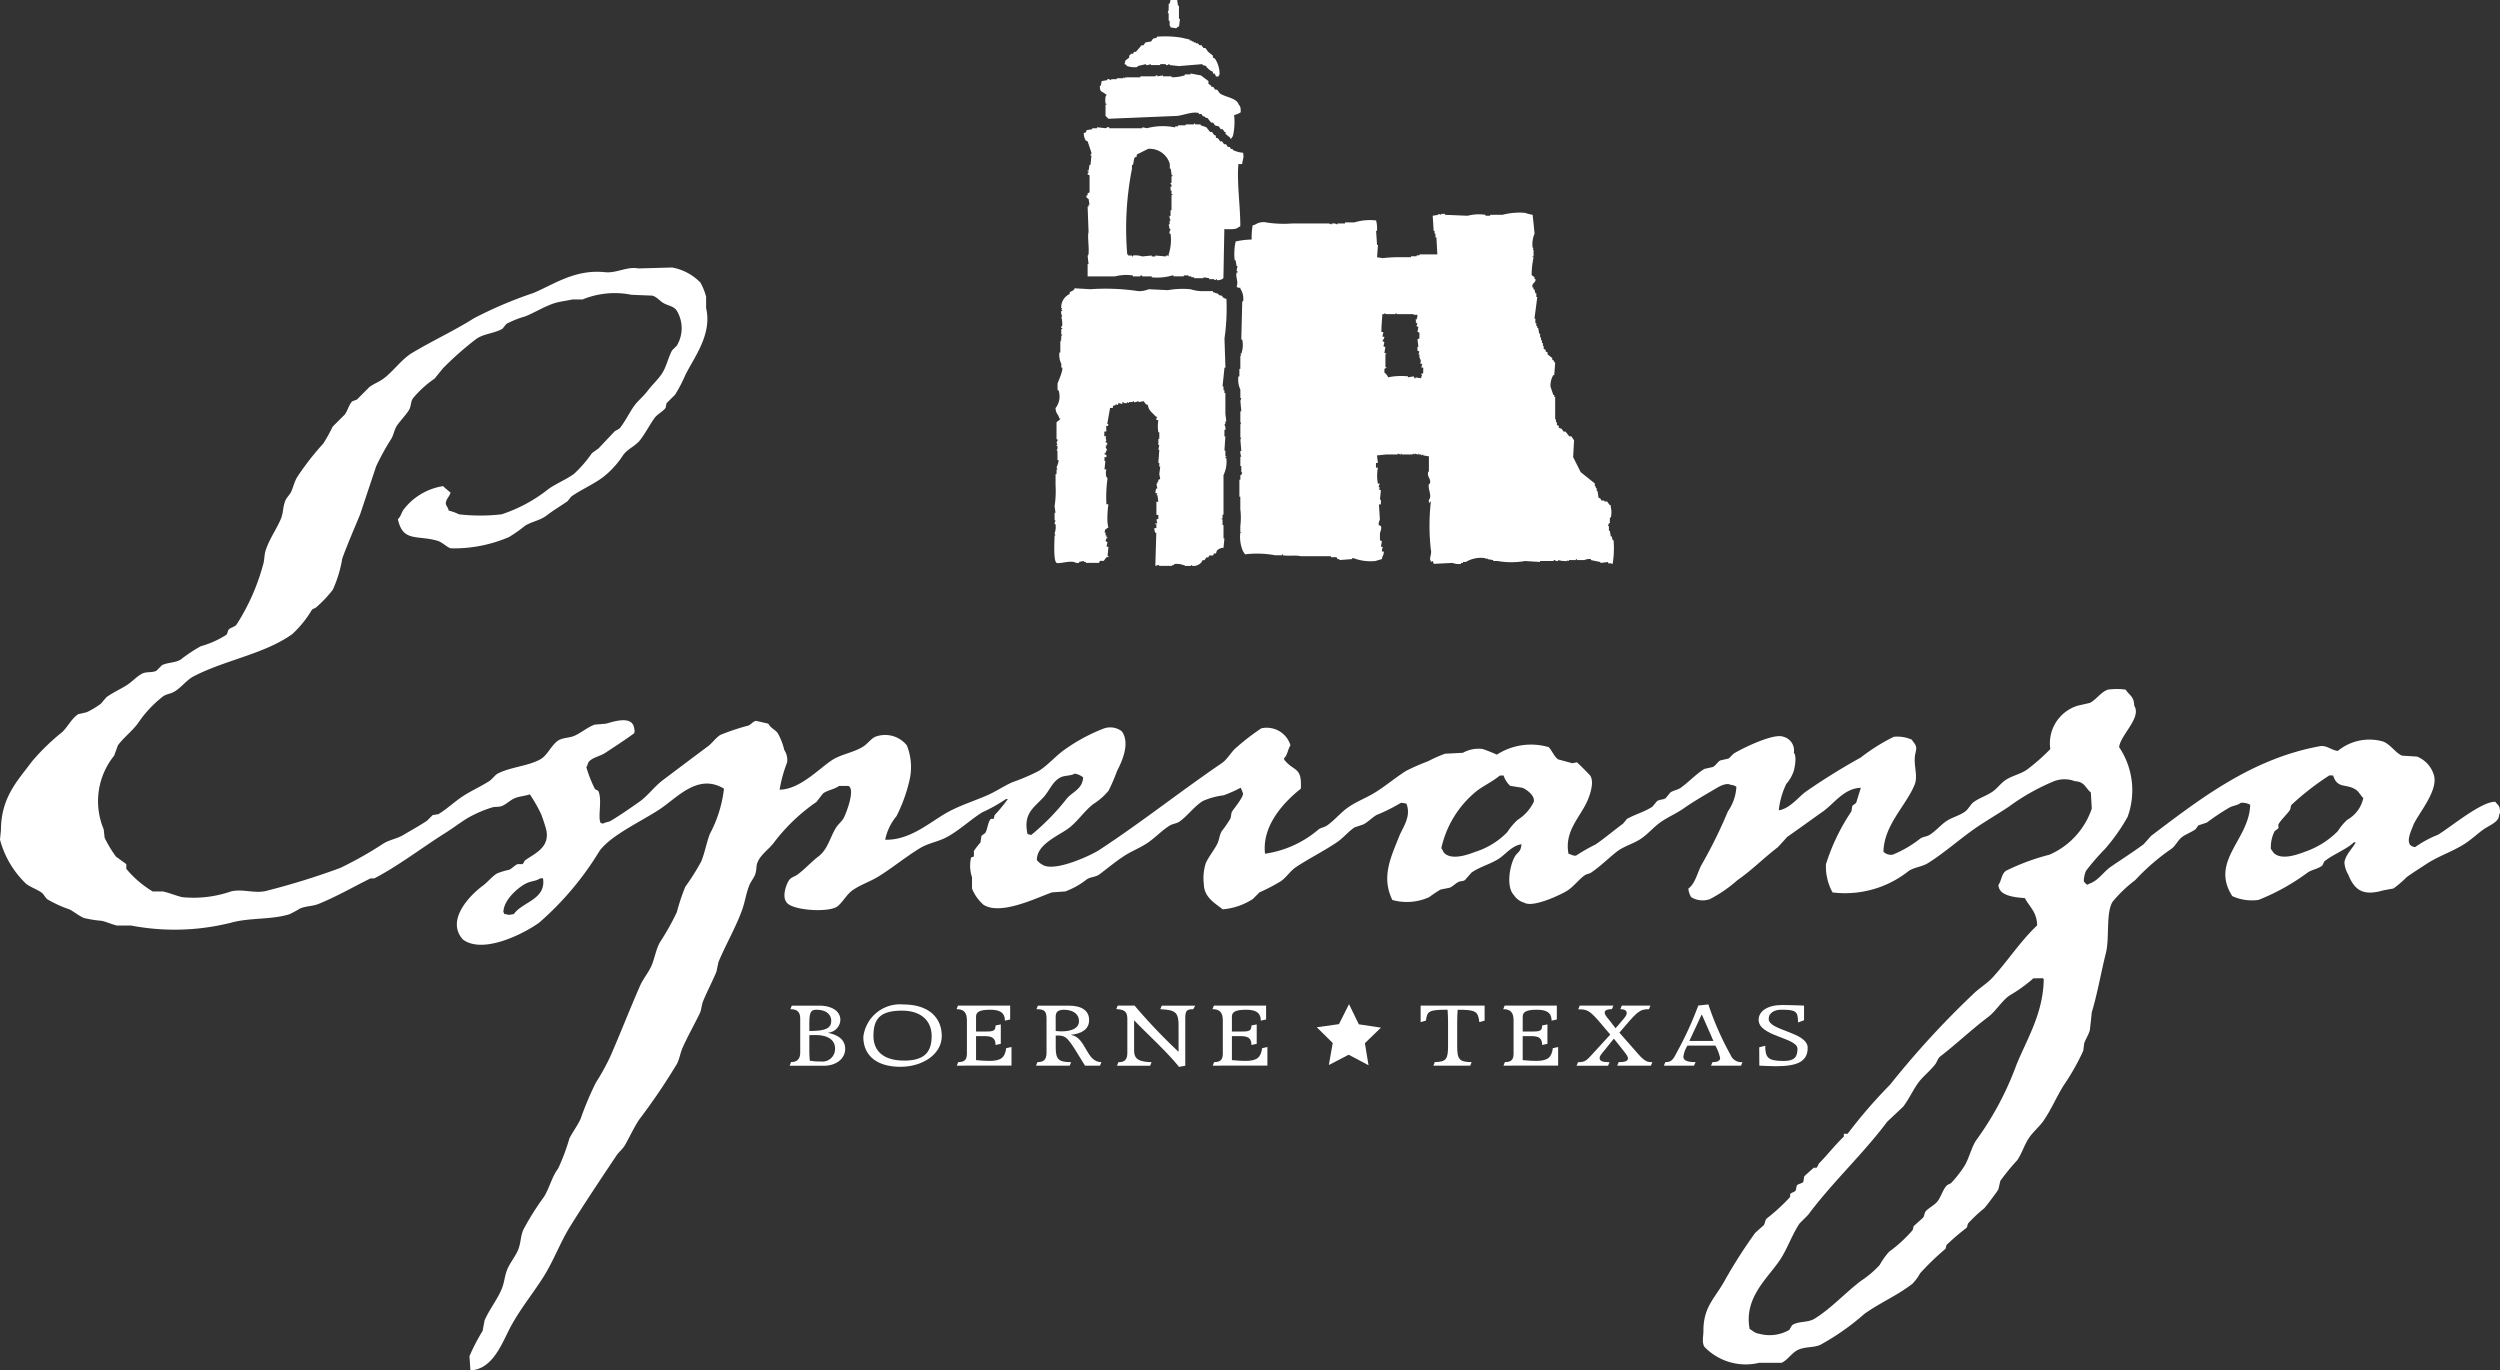
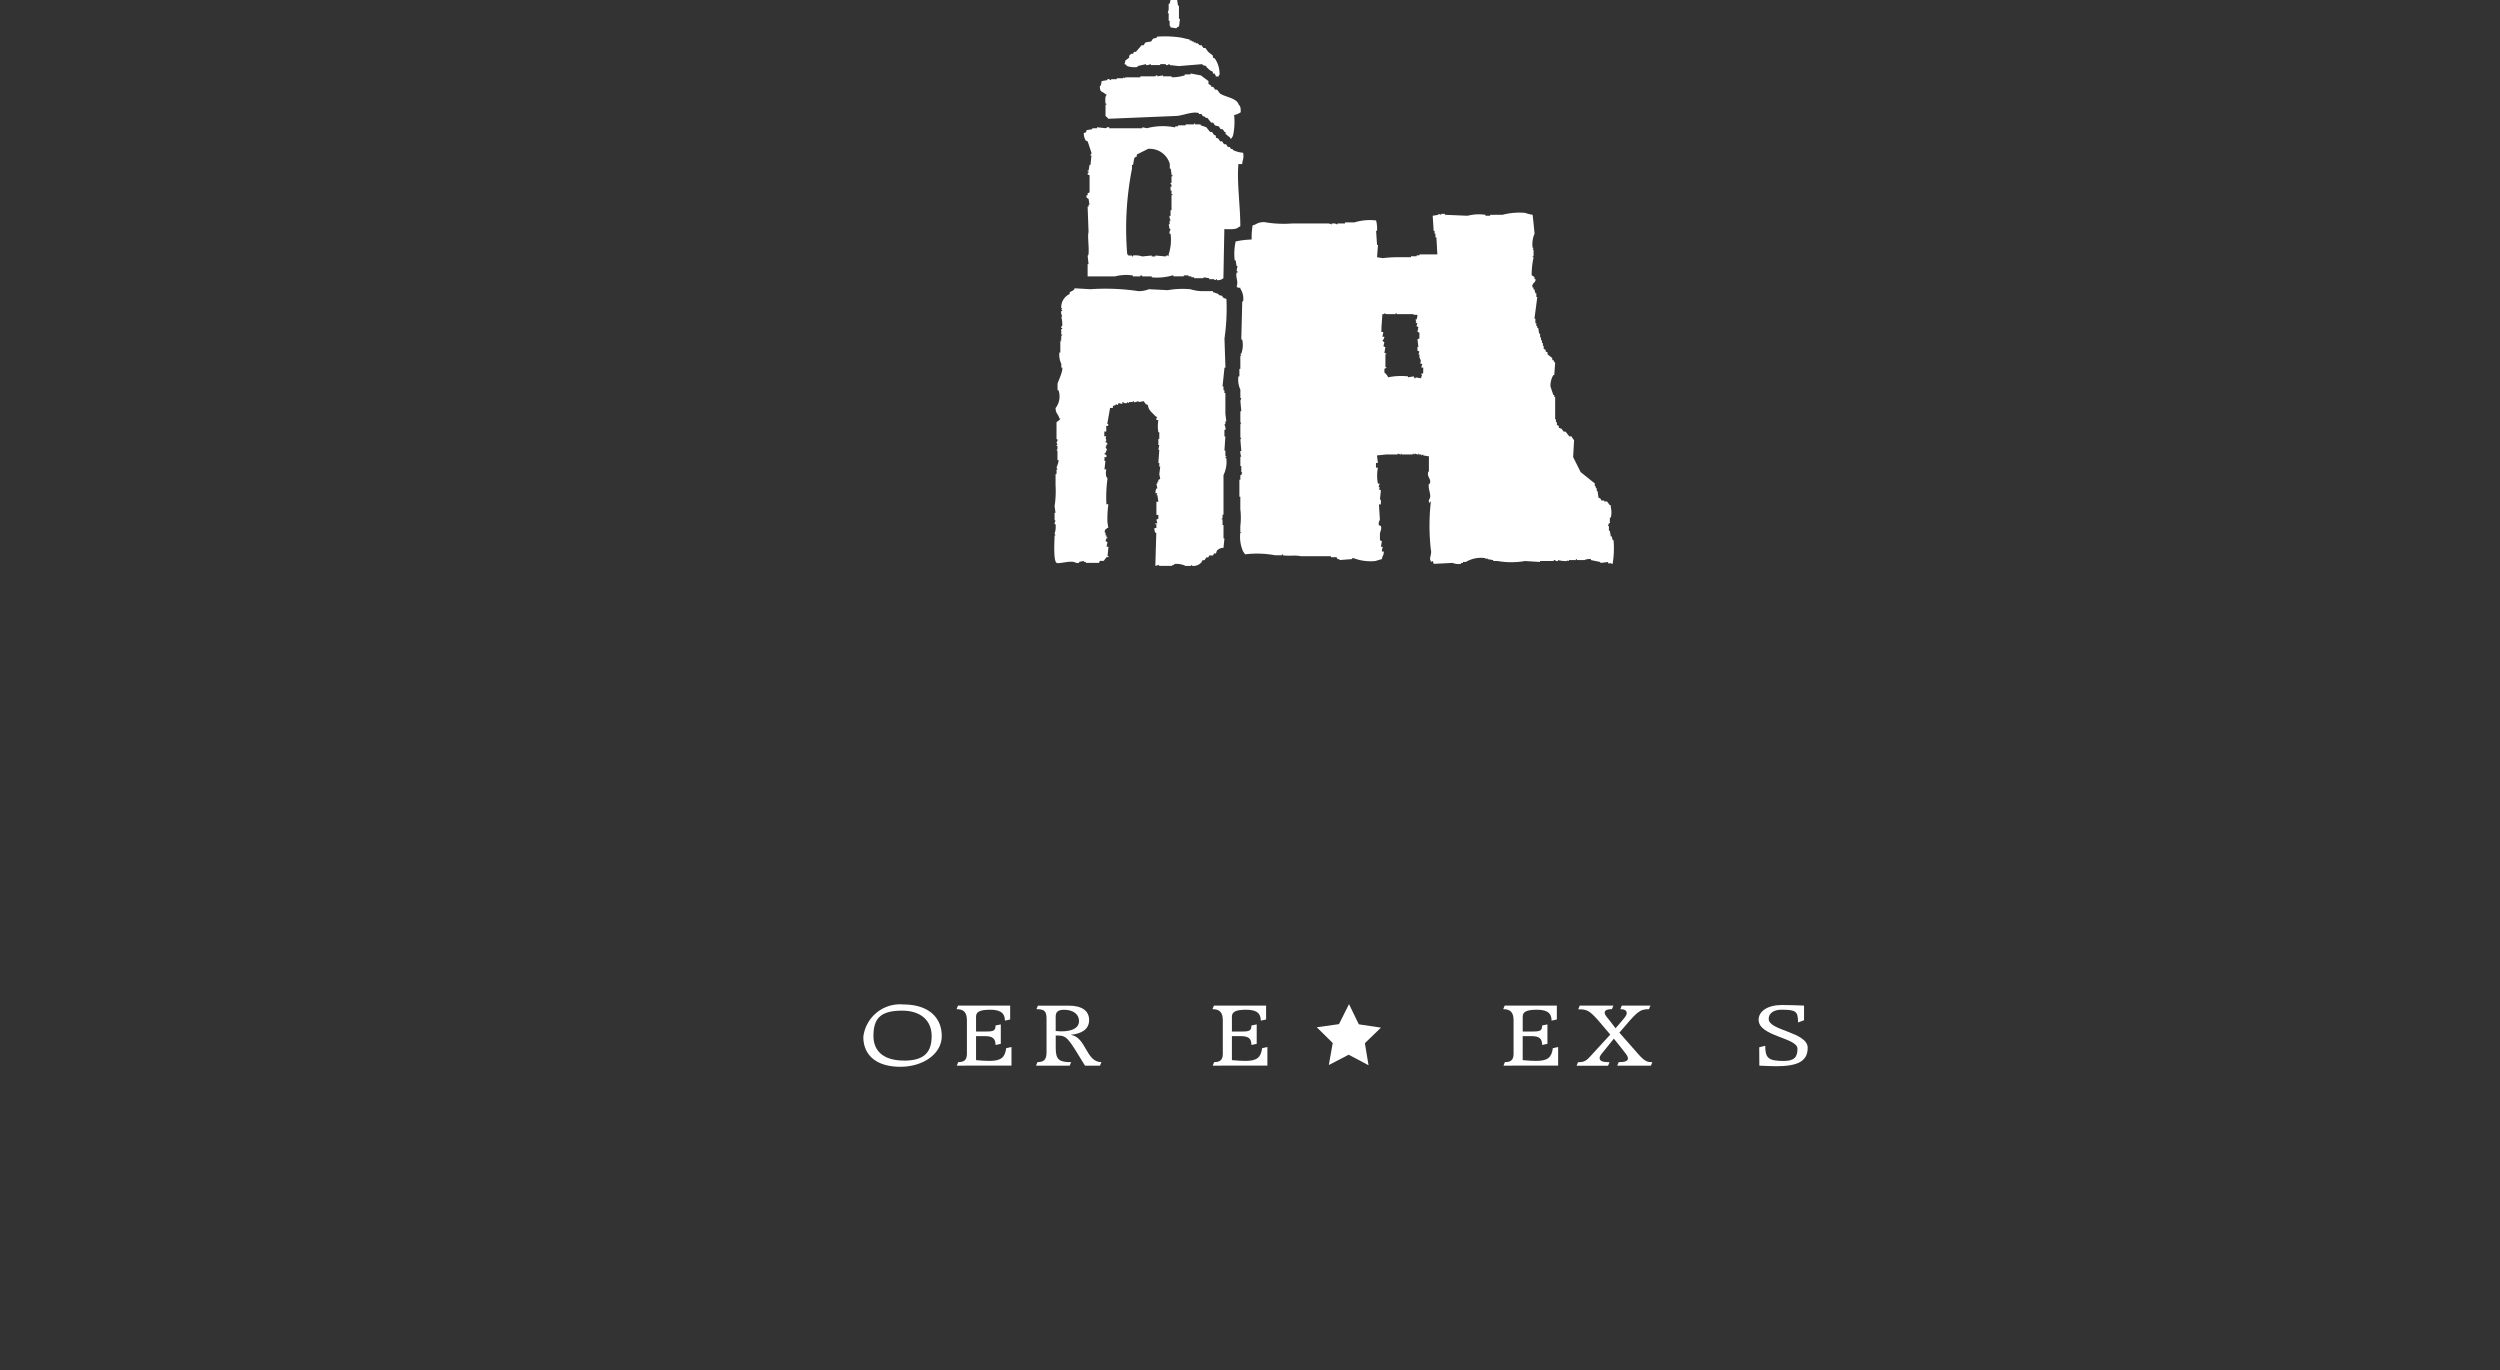
<svg xmlns="http://www.w3.org/2000/svg" id="Layer_1" x="0px" y="0px" viewBox="0 0 128.652 70.521" xml:space="preserve">
  <rect x="0" y="0" width="128.652" height="70.521" fill="#333333" stroke="none" />
-   <path fill="#ffffff" fill-rule="evenodd" d="M23.092,24a2.6,2.6,0,0,1,.533.194,9.707,9.707,0,0,0,2.183,0,7.749,7.749,0,0,0,2.426-1.311c.428-.3.9-.474,1.309-.776a6.267,6.267,0,0,0,.921-1.067l.34-.241q.412-.438.824-.873c.1-.077.217-.1.291-.194.26-.343.433-.7.679-1.067.194-.288.518-.544.727-.825.226-.3.526-.571.728-.873.249-.373.314-.8.533-1.212l.242-.241a1.739,1.739,0,0,0,0-1.8c-.158-.241-.415-.241-.678-.389-.186-.1-.34-.319-.582-.387L32.5,12.895a4.366,4.366,0,0,0-2.523.241h-.533c-.282.068-.623.1-.921.194-.526.174-1.028.491-1.5.679a4.786,4.786,0,0,0-.969.388l-.194.244c-.427.247-.97.252-1.359.532a16.2,16.2,0,0,0-1.7,1.5l-.437.536a5.383,5.383,0,0,0-1.115,1.018c-.123.174-.081.38-.194.581-.131.236-.485.6-.63.824s-.157.455-.291.679a12.527,12.527,0,0,0-.776,1.408q-.413,1.238-.825,2.474c-.295.716-.66,1.556-.921,2.279a6.329,6.329,0,0,1-.485,1.6,6.157,6.157,0,0,1-.873.921c-.065.032-.129.066-.194.1a5.607,5.607,0,0,1-1.018,1.262c-1.429,1.029-3.483,1.338-5.093,2.183-.341.179-.637.582-.97.776-.2.119-.4.117-.582.243a5.923,5.923,0,0,0-1.309,1.405c-.295.393-.719.713-1.02,1.117-.065.177-.129.357-.194.533A3.729,3.729,0,0,0,5.336,40.4c.016.146.032.291.048.437a6.156,6.156,0,0,0,.582.968c.179.132.356.26.534.389v.243A5.327,5.327,0,0,0,7.858,43.6h.534c.313.074.67.214.97.292a5.9,5.9,0,0,0,2.522-.292c.624-.158,1.258.146,1.892-.049a37.387,37.387,0,0,0,3.736-1.162,19.509,19.509,0,0,0,2.232-1.263c.334-.2.683-.234,1.018-.436.367-.22.836-.477,1.212-.728l.291-.291.291-.048c.383-.224.762-.573,1.117-.824.484-.345,1-.555,1.5-.875.144-.089.3-.314.436-.387.651-.34,1.534-.379,2.183-.728.377-.2.571-.731.923-.969.228-.157.567-.134.824-.242.357-.15.716-.465,1.067-.583l.582-.049c.443-.128,1.407-.442,1.454.294.037.058.007.048,0,.193-.461.343-1.017.7-1.5,1.018-.265.173-.61.219-.824.436-.071.072-.077.218-.146.292a6.506,6.506,0,0,0,.437,1.114c.04.06.162.068.194.146.189.464-.043,1.311.1,1.6.052.037.046.03.145.049.107-.08.264-.071.388-.146.478-.284.985-.64,1.456-.969.447-.315.782-.792,1.212-1.117.791-.594,1.54-1.16,2.329-1.747.216-.161.4-.434.63-.581a11.018,11.018,0,0,1,1.456-.486c.126-.054.222-.206.388-.242l.63.145c.128.242.341.292.485.486a3.319,3.319,0,0,1,.339.872.935.935,0,0,1,.146.631,7.186,7.186,0,0,0-.388,1.407c1.012,0,2.016-1.063,2.668-1.5.49-.332,1.148-.4,1.65-.728.2-.128.364-.364.582-.484a1.431,1.431,0,0,1,1.649.436,3,3,0,0,1,.146,1.746,8.046,8.046,0,0,1-.679,1.893,2.755,2.755,0,0,0-.582,1.214c1.294.037,2.331-.931,3.2-1.408.654-.359,1.319-.565,2.038-.872.425-.183.887-.494,1.309-.681a10.273,10.273,0,0,0,1.359-.581c.479-.3.893-.8,1.359-1.117a9.008,9.008,0,0,1,1.989-1.066.979.979,0,0,1,.921.145c.43.587.04,1.5-.242,2.038a9.729,9.729,0,0,1-.437,1.017,3.231,3.231,0,0,1-.775.681c-.49.369-.839.952-1.359,1.309-.546.375-1.593.816-1.553,1.6.1.071.121.139.243.194.576.465,2.544-.456,2.958-.728C58.747,40.038,60.73,38.458,62.87,37c.311-.211.491-.6.776-.825a11.606,11.606,0,0,1,1.262-.969,1.275,1.275,0,0,1,1.5.872c-.156.246-.137.49-.338.679.03.085.01.047.048.1.485.585.885.32.825,1.454-.835.66-2.013,1.874-1.844,3.347a5.406,5.406,0,0,0,2.765-1.26c.147-.092.3-.1.436-.2.374-.259.69-.655,1.067-.92.452-.317.934-.484,1.407-.778.543-.335,1.064-.782,1.6-1.114a11.291,11.291,0,0,1,1.115-.486,6.665,6.665,0,0,1,.873-.388c.307-.014.615-.031.921-.048a1.637,1.637,0,0,1,1.018-.194,7.625,7.625,0,0,1,.728.29,3.247,3.247,0,0,1,2.668-.387c.167.17.289.5.485.63,0,0,.718.193.727.2l.242-.049c.022.008.659.642.678.678.229.332-.007,1-.144,1.312-.376.851-1.188,1.544-.97,2.715l.145.049a.426.426,0,0,0,.243.048,9.808,9.808,0,0,1,1.018-.582c.48-.332.93-.715,1.405-1.066.067-.081.131-.161.2-.243.462-.252.885-.351,1.311-.629.08-.1.162-.194.241-.291.173-.095.282-.049.438-.146l.242-.292c.162-.113.375-.128.533-.242.4-.286.792-.707,1.214-.969.145-.034.291-.066.436-.1.147-.061.25-.27.388-.34.146-.032.291-.063.436-.1l.243-.243c.334-.22,2.076-1.091,2.571-.872a.725.725,0,0,1,.533.824c.143.133.074.646,0,.923a1.989,1.989,0,0,1-.388.678,4.133,4.133,0,0,0-.387,1.357c.571-.081,1-.678,1.407-.969a32.831,32.831,0,0,1,2.813-1.747,9.724,9.724,0,0,1,1.7-1.066,1.825,1.825,0,0,1,.923.146c.194.285.283.306.194.678-.146.611.157,1.151-.049,1.65-.444,1.077-1.577,2.075-1.6,3.443a.548.548,0,0,0,.485.146,5.924,5.924,0,0,0,1.407-.824c.157-.107.32-.093.485-.194.273-.167.559-.49.824-.681.314-.222.716-.3,1.02-.533.159-.121.267-.368.436-.484.308-.214.659-.317.97-.534.206-.144.383-.38.582-.534.346-.268.8-.334,1.165-.581a10.041,10.041,0,0,0,1.212-1.067,2.023,2.023,0,0,1,1.407-2.231l.631-.145c.323-.163.571-.563.921-.681a3.291,3.291,0,0,1,.921,0c.182.295.43.344.437.825.4.609-.714,1.511-.776,2.134a3.988,3.988,0,0,1,.436,3.589,9.677,9.677,0,0,1-1.165,1.65,12.094,12.094,0,0,0-.969,1.117c-.065.116-.159.509-.1.581l.145.145c.085-.029.047-.01.1-.048.478-.153.746-.616,1.115-.872.58-.4,1.136-.748,1.7-1.166.129-.144.258-.29.388-.435,2.47-1.864,5.156-3.97,8.684-4.61.346-.062.6.214.921.243a2.558,2.558,0,0,1,2.328-.484c.37.139.634.577.97.726l.776.049a1.473,1.473,0,0,1,.873.969c.228.815-.852,2.019-1.067,2.571-.135.349-.486,1.058.1,1.117a5.535,5.535,0,0,1,1.165-.63c.66-.393,2.242-1.725,2.959-1.7.151.206.246.18.242.581-.067.084-.035.183-.1.291-.137.236-.5.376-.727.534-.334.235-.673.56-1.02.775-.636.4-1.324.613-1.941,1.02-.321.212-.695.443-1.017.678a5.5,5.5,0,0,1-.679.582c-.179.034-.356.065-.534.1-1.008.29-1.464.011-1.795-.823a1.323,1.323,0,0,1-.194-.63c.068-.406.415-.7.582-1.021h-.1c-.362.358-1.091.629-1.5.97-.062.052-.075.193-.146.243-.218.158-.5.188-.727.34a11.132,11.132,0,0,1-2.524,1.407,2.4,2.4,0,0,1-1.356-.194c-1.163-1.808.883-2.91.921-4.7a.84.84,0,0,0-.485-.1c-.183.143-.35.123-.582.242a12.358,12.358,0,0,0-1.165.775l-.436.145-.145.2c-.223.158-.455.229-.679.388s-.353.486-.582.63a11.246,11.246,0,0,0-1.844,1.6,6.767,6.767,0,0,0-1.165,1.117c-.347.562-.15,1.862-.339,2.619-.258,1.028-.44,2.113-.728,3.056q-.047.462-.1.923c-.063.237-.219.466-.291.678-.017.129-.032.26-.049.388a12.075,12.075,0,0,1-1.018,1.795c-.379.617-.623,1.214-1.02,1.795-.212.313-.569.6-.775.924-.231.359-.34.752-.582,1.114a11.025,11.025,0,0,0-.873,1.067l-.1.436c-.041.091-.635.878-.727.972a7.235,7.235,0,0,0-.825.775c-.054.078-.029.185-.1.242a12.351,12.351,0,0,0-1.018.873c-.018.066-.032.129-.049.194a13.879,13.879,0,0,0-1.309,1.263,2.5,2.5,0,0,1-.388.532c-.764.6-1.673.981-2.474,1.553a12.6,12.6,0,0,1-2.28,1.6c-.349.149-.749.084-1.115.243-.34.145-.554.539-.873.679H90.522a2.944,2.944,0,0,1-2.813-.825c-.141-.247-.048-.545-.049-.823-.006-1.247.605-1.679,1.115-2.621a25.415,25.415,0,0,1,1.553-2.424c.145-.131.291-.259.437-.389.068-.095.065-.256.145-.34a9.734,9.734,0,0,0,1.212-1.114v-.147c.059-.083.236-.1.291-.194.017-.08.032-.161.049-.242.069-.1.266-.1.339-.194.017-.1.032-.194.049-.29l.485-.436h.145c.059-.049.09-.188.146-.243.43-.435.816-.942,1.26-1.359V56.07h.194a25.392,25.392,0,0,1,2.183-2.524,45.6,45.6,0,0,1,4.27-4.657c.312-.31.722-.549,1.018-.872.78-.854,1.436-1.877,2.28-2.668,0-.678-.4-.97-.631-1.407-.513-.038-1.351-.114-1.357-.681.171-.249.149-.552.388-.726a11.456,11.456,0,0,1,2.231-.825,3.962,3.962,0,0,0,2.183-2.376c-.016-.277-.031-.55-.048-.827-.286-.232-.309-.554-.824-.582a1.5,1.5,0,0,0-1.067,0,11.139,11.139,0,0,0-2.329,1.312c-.636.427-1.317.808-1.94,1.262-.726.526-1.456,1.166-2.232,1.649-.3.183-.666.2-.97.388a5.254,5.254,0,0,1-3.93,1.114,2.745,2.745,0,0,1-.339-1.454,10.514,10.514,0,0,1,1.309-2.717c.017-.1.032-.193.049-.29l.194-.145.242-.778c-.858.017-1.395.828-1.94,1.212-.633.447-1.205.866-1.844,1.311l-.485.533c-.716.543-1.332,1.18-2.086,1.7A6.942,6.942,0,0,1,88,43.991a1.111,1.111,0,0,1-.972-.1,1.037,1.037,0,0,1-.145-.438c.382-.273.478-.9.728-1.308a23.941,23.941,0,0,0,1.309-2.669,2.418,2.418,0,0,0,.436-1.262.513.513,0,0,0-.29-.1c-.238-.132-.618.1-.776.193-.591.35-1.118.647-1.65,1.021-.392.273-.824.448-1.212.726-.332.24-.637.6-.97.825-.4.272-.883.382-1.262.678-.43.337-.853.762-1.311,1.069-.113.074-.23.067-.339.145-.307.22-.554.564-.872.775-.266.179-1.772.913-2.233.633a.934.934,0,0,1-.532-.389c-.419-.436-.216-1.537.048-1.99.139-.238.308-.218.339-.63-.514.077-.836.55-1.212.776-.444.268-.932.386-1.357.681-.114.128-.228.259-.34.387-.11.075-.207.038-.339.1s-.3.235-.437.291c-.162.034-.323.065-.485.1a6.655,6.655,0,0,0-.582.389,2.77,2.77,0,0,1-1.892.145c-.585-1.191-.067-2.212.34-3.25.19-.489.643-1.023.388-1.7a.857.857,0,0,0-.291-.048,8.911,8.911,0,0,1-1.262.629c-.222.135-.446.374-.679.485l-.436.145c-.319.207-.6.562-.923.776-.694.465-1.379.8-2.086,1.263-.288.189-.5.527-.776.726a9.568,9.568,0,0,1-1.115.582l-.339.341a3.361,3.361,0,0,1-1.553.532c-.4-.322-.962-.616-.97-1.309a2.511,2.511,0,0,1,.1-1.066c.129-.3.429-.675.582-.972.123-.238.111-.464.242-.677a7.074,7.074,0,0,0,.437-.633c.062-.139.025-.264.1-.388s.685-.851.533-.97a1.041,1.041,0,0,0-.1-.242,6.946,6.946,0,0,1-.873.389,3.789,3.789,0,0,0-1.067.291c-.454.28-.781.76-1.212,1.065-.146.1-.322.1-.485.194-.393.238-.74.612-1.115.873s-.816.428-1.212.679c-.442.282-.887.657-1.311.972-.181.133-.442.125-.63.242a4.074,4.074,0,0,1-1.115.63c-.226.016-.453.034-.679.048-.748.253-2.654,1.218-3.542.633a2.209,2.209,0,0,1-.582-.827v-.582a1.873,1.873,0,0,1-.048-1.018l.145-.049v-.29a4.849,4.849,0,0,1,.34-.437c.016-.113.032-.226.048-.338l.194-.146c.129-.2.128-.56.291-.728h.145c.017-.063.032-.128.049-.194a8.4,8.4,0,0,0,.679-.823h-.1a7.973,7.973,0,0,1-1.212.678c-.63.392-1.228.975-1.893,1.311-.447.224-.889.278-1.309.532-.739.448-1.413,1.01-2.134,1.456-.45.279-.933.423-1.359.727-.295.212-.513.637-.776.827-.458.323-2.39.2-2.62-.243-.212-.283-.013-.884.146-1.117.1-.147.29-.183.436-.29.373-.271.69-.636,1.067-.924.492-.37.587-.961.921-1.5.1-.156.3-.32.388-.485.114-.218.613-1.463.243-1.649h-.485c-.248.182-.583.21-.824.388-.114.146-.226.292-.34.437a9.5,9.5,0,0,0-2.183,2.085c-.237.326-.64.583-.824.97-.117.246-.049.4-.146.681-.054.157-.225.37-.291.532-.186.46-.217.84-.388,1.311-.323.887-.852,1.8-1.212,2.669q-.049.241-.1.485c-.2.486-.478,1.011-.679,1.5-.1.241-.081.452-.194.677-.273.554-.622,1.177-.873,1.747-.126.289-.146.546-.291.827a31.88,31.88,0,0,1-1.94,2.861c-.284.435-.473.86-.728,1.309-.1.185-.32.362-.436.533-.812,1.22-1.609,2.406-2.377,3.639-.519.834-.841,1.741-1.359,2.572-.569.917-1.287,1.761-1.795,2.765-.4.791-.888,2.045-1.989,2.086-.017-.242-.032-.486-.049-.728a10.5,10.5,0,0,1,.679-1.308c.032-.18.065-.356.1-.536.225-.528.647-1.06.873-1.6.152-.359.149-.66.291-1.017.134-.337.46-.722.582-1.069.129-.365.1-.623.242-.969a13.85,13.85,0,0,1,1.067-1.7c.295-.482.406-1.035.728-1.456a10.854,10.854,0,0,0,.582-1.552c.161-.323.43-.677.581-1.021a15.763,15.763,0,0,1,.776-1.843,12.165,12.165,0,0,0,.728-1.311c.555-1.265.988-2.4,1.552-3.686.152-.345.433-.679.582-1.017.176-.4.224-.829.437-1.212a13.262,13.262,0,0,0,.872-1.555,10.215,10.215,0,0,1,.437-1.308,11.655,11.655,0,0,0,.824-1.311c.194-.5.253-.908.437-1.405a6.475,6.475,0,0,0,.727-2.33c-1.313-.792-2.351.406-3.25,1.021s-2.544,1.348-3.153,2.182a15.567,15.567,0,0,1-3.1,3.686c-.712.527-2.877,1.662-3.93.875-.9-.993.359-2.279,1.018-2.766.258-.19.467-.468.728-.63a3.536,3.536,0,0,1,.63-.193c.145-.061.3-.238.437-.292h.242c.079-.035.085-.147.145-.194.434-.328,1.347-.658,1.067-1.649-.053-.188-.151-.492-.242-.728a7.94,7.94,0,0,0-.582-1.02c-.229.084-.536.1-.776.2-.2.08-.435.3-.63.388-.216.093-.357.023-.582.1a6.342,6.342,0,0,0-1.214.532c-.387.238-.751.519-1.163.778-1.19.75-2.379,1.671-3.639,2.328h-.194c-.859.423-1.75.939-2.668,1.311-.327.131-.657.105-.97.243a5.715,5.715,0,0,1-.533.29c-.943.294-2.034.165-3.008.436a11.909,11.909,0,0,1-5.142.146H6.016c-.255-.06-.52-.181-.776-.243a5.918,5.918,0,0,1-.921-.145c-.236-.1-.518-.323-.728-.437a6.137,6.137,0,0,1-1.165-.532c-.1-.09-.177-.262-.29-.341-.261-.179-.516-.253-.776-.436A4.86,4.86,0,0,1,0,40.934c.016-.163.032-.325.048-.485.006-1.711.873-2.56,1.6-3.543A11.209,11.209,0,0,1,3.2,35.4c.285-.268.492-.71.825-.923.145-.031.291-.065.436-.1a4.3,4.3,0,0,0,.727-.436c.1-.114.194-.228.291-.339.343-.249.708-.4,1.067-.633.247-.156.512-.453.776-.582.235-.113.508-.031.727-.145l.291-.29c.311-.146.676-.11.97-.292a7.46,7.46,0,0,1,1.02-.678,4.92,4.92,0,0,0,1.309-.583c.083-.063.068-.22.145-.29.11-.1.3-.123.388-.243a10.911,10.911,0,0,0,1.359-3.055c.092-.277.054-.5.145-.778.193-.582.557-1.084.776-1.6.138-.325.095-.629.243-.97.054-.126.23-.3.291-.436.121-.277.151-.468.291-.727a14.008,14.008,0,0,1,1.357-1.747,8.106,8.106,0,0,0,.485-.873l.631-.63c.141-.2.187-.438.339-.631.063-.08.2-.083.291-.144.21-.212.421-.421.63-.633.237-.173.49-.261.728-.435.484-.355.936-1,1.456-1.312,1.044-.63,2.195-1.157,3.2-1.795A21.5,21.5,0,0,1,27.457,12.8c1.067-.453,2.148-1.23,3.686-1.067.564.062,1.159-.31,1.7-.194.582-.014,1.165-.032,1.747-.048a2.705,2.705,0,0,1,1.456.778,3.128,3.128,0,0,1,.291.727v.581c.32,1.357-.622,2.544-1.067,3.444a7.558,7.558,0,0,1-.533,1.02l-.437.435c-.016.083-.032.163-.048.243-.152.192-.441.331-.582.533-.264.38-.453.76-.728,1.117-.228.3-.657.467-.873.775A4.678,4.678,0,0,1,31,22.306c-.509.367-1.087.613-1.6.97l-.193.242c-.362.25-.73.466-1.067.728s-.768.315-1.117.532a7.463,7.463,0,0,1-.824.582,7.2,7.2,0,0,1-3.007.583c-.224-.079-.43-.315-.679-.389-1.042-.307-1.784.085-2.038-1.115.153-.126.174-.322.291-.485A3.158,3.158,0,0,1,22.8,22.742c.121.117.265.225.388.339-.053.185-.276.381-.243.582.016.093.12.182.146.34M55.739,37.732c-.032.592-.53.734-.824,1.067a11.913,11.913,0,0,1-1.844,1.892.828.828,0,0,1-.194-.048c-.229-1.05.308-1.333.824-1.892.311-.339.449-.8.873-1.02.212-.113.526-.068.728-.194a.861.861,0,0,1,.436.194m21.636-.1a1.3,1.3,0,0,0,.34.534c.21.034.419.065.63.1.189.072.67.4.582.728a2.232,2.232,0,0,1-.825.921,3.134,3.134,0,0,0-.533.631,3.946,3.946,0,0,1-1.649,1.017c-.391.149-1.147.419-1.553.1-.1-.079-.115-.19-.194-.291a5.233,5.233,0,0,1,1.843-2.959c.377-.279.805-.474,1.165-.776Zm42.69,0c.226.708.661.4,1.165.728.157.1.255.306.388.437a1.679,1.679,0,0,1-.824,1.115,2.806,2.806,0,0,0-.485.583,4.378,4.378,0,0,1-1.7,1.065c-.388.149-1.148.421-1.553.1-.089-.068-.119-.162-.194-.242a1.834,1.834,0,0,1,.194-.92l.194-.146v-.2c.127-.235.424-.5.582-.728.059-.081.029-.208.1-.289a13.9,13.9,0,0,1,1.94-1.506ZM27.943,42.922c.174,1.1-1.071,1.21-1.5,1.844-.177.018-.272.073-.388,0h-.1c-.031-.083-.01-.048-.049-.1,0-.631.785-1.307,1.212-1.5.246-.111.486-.1.679-.242Zm77.181,5.142c.016.017.032.032.048.048-.019,1.76-.882,3.116-1.407,4.416a15.843,15.843,0,0,1-2.037,3.833c-.253.327-.4.985-.631,1.359a6.1,6.1,0,0,1-.679.872c-.059.063-.186.083-.242.145-.213.235-.285.582-.485.827-.152.185-.419.307-.582.483-.081.089-.074.243-.145.34l-.485.436c-.018.065-.032.131-.049.2a7.091,7.091,0,0,1-1.212,1.114,3.6,3.6,0,0,0-.485.681,5.056,5.056,0,0,1-.97.823c-.8.61-1.522,1.41-2.377,1.941-.365.229-.831.109-1.165.34l-.145.243a2.028,2.028,0,0,1-1.553.194c-.249-.035-.3-.147-.485-.243-.3-1.6.894-2.571,1.553-3.542.4-.6.615-1.292,1.018-1.892l.437-.437c1.272-1.706,2.8-3.1,4.075-4.8l.824-.775c.283-.382.462-.774.728-1.166.247-.363.658-.666.921-1.017.085-.114.134-.3.242-.389.865-.667,1.607-1.381,2.475-2.038.4-.3.7-.835,1.115-1.115a7.614,7.614,0,0,0,1.212-.873Z" transform="translate(0 2.275)" />
  <path fill="#ffffff" fill-rule="evenodd" d="M51.171,1.066h.049v.243s.03,0,.048.1l.291.048a.373.373,0,0,1,.145-.1c.017-.129.032-.259.049-.388H51.7V.29h-.048L51.607,0h-.339c-.016.065-.032.128-.048.193h-.049V.484c-.016.065-.032.129-.048.194h.048ZM49.036,3.4a1.152,1.152,0,0,0,.534.048V3.4l.436-.1v.048c.116.023.21-.053.243-.048v.048h.485V3.3h.291v.048c.113.028.133-.058.194-.048v.048L51.7,3.4l1.214-.1v.048l.194.049v.048c.114.092.179.2.339.243v.1h.1c.03.1-.006.042.049.1v.048h.145c.03-.1-.006-.042.049-.1a1.408,1.408,0,0,0-.243-.824l-.1-.049v-.1l-.242-.193-.146-.2h-.1l-.1-.145h-.1l-.1-.1h-.1V2.183h-.1V2.134h-.1V2.085h-.1V2.037l-.436-.1a5.308,5.308,0,0,0-1.262-.048V1.94l-.194.049-.1.145-.291.049-.1.145h-.1l-.291.34h-.1l-.048.1h-.1l-.1.1v.1l-.194.146a1.214,1.214,0,0,1-.049.194h.049ZM47.921,4.851h.049V4.9c-.078.047-.062.311-.049.436h.049v.049h-.049v.582a1.063,1.063,0,0,1,.146.145l3.492-.145c.309-.007.841-.252,1.165-.146v.049h.145l.049.1.145.048v.049h.1l.194.242h.1l.1.146.194.048.1.146h.1l.1.145h.049v.1l.242.194v.049h.048c.047-.087.069-.075.1-.194a3.276,3.276,0,0,0,.049-1.02,1.076,1.076,0,0,0,.339-.145c0-.192,0-.3-.1-.388-.095-.35-.7-.389-.969-.582l-.146-.194h-.1l-.1-.145h-.1V4.414l-.145-.1V4.172l-.388-.291-.534-.1v.048H52v.049a2.337,2.337,0,0,1-.678.1V3.928H50.88V3.881l-.291.048V3.881c-.1-.016-.1.048-.1.048h-.776v.049h-.776v.048l-.1-.048v.048H48.5v.049h-.291v.048c-.062.008-.08-.08-.194-.048v.048l-.291.049c-.016.08-.032.162-.048.242H47.63c0,.389.122.253.291.437m6.937,6.791c0-1.058-.18-2.206-.1-3.2h.194c.034-.29.1-.282.049-.582a1.408,1.408,0,0,1-.534-.146V7.664h-.1l-.048-.1h-.1l-.1-.145h-.1l-.1-.146h-.1l-.1-.145L53.6,7.082v-.1l-.1-.048-.1-.146h-.1l-.194-.242-.291-.1V6.4H52.53V6.355h-.049V6.4h-.436v.049h-.388V6.5H51.51v.049h-.048a3.166,3.166,0,0,0-1.407.048l-.243-.048V6.6h-1.7V6.549c-.115-.026-.125.038-.194.048l-.436-.048V6.6h-.243v.049l-.291.048c-.037.132-.011.11-.145.146a.736.736,0,0,0,.1.388l.1.048.194.582c.012.058-.049.1-.049.1V8h.049c-.017.161-.032.322-.049.484H47.1c-.017.1-.032.194-.049.291H47v.049h.048c.01.1-.032.062-.048.1v.048l.1.049V9.9l-.1.048v.1H46.95c-.047.168.074.145.1.194.017.1.032.194.049.291h-.049v.1H47c.016.436.032.873.048,1.309-.062.224.032.745,0,1.115-.007.092-.048.1-.048.1.016.145.032.29.048.436H47v.63h1.407a2.315,2.315,0,0,1,.921-.048v.048h.388v-.048c.1-.016.1.048.1.048H50.3v.049a2.822,2.822,0,0,0,1.067-.1h.049v.048h.533v-.048h.242v.048h.146v.049h.145v.048h.485v-.048l.291.048v.049H53.5s0,.041.1.048v-.048h.048v.048a.424.424,0,0,0,.34-.1q.023-1.26.048-2.522c.262,0,.6.035.727-.1l.1-.049M51.365,9.071h-.048v.34h-.049v.048a.138.138,0,0,1,.049.146h-.049V9.8h.049v.194h.048v.048h-.048v.776h-.049v.291H51.22c-.03.116.053.207.048.242H51.22v.194h-.049c.017.081.032.162.049.243h.048c0,.062-.081.122-.048.242h.048a2.412,2.412,0,0,1-.1,1.067v.1l-.048-.048c-.08-.018-.087.046-.1.048l-.534-.048v.048H50.3v-.048l-.485.048a1.123,1.123,0,0,0-.485-.048v.048h-.048v-.048h-.194V13.1h-.049a15.921,15.921,0,0,1,.243-4.415V8.488h.048c.05-.131.03-.278.1-.388l.1-.048v-.1l.582-.291a1.071,1.071,0,0,1,1.117.776v.242h.048c.017.114.032.226.049.34h.048ZM74.069,27.8H74.02l-.048-.194h-.048c-.017-.1-.034-.194-.049-.291h-.049v-.242h-.048c.016-.049.032-.1.048-.146h.049v-.291h.049a1.162,1.162,0,0,0,0-.533V26h-.049l-.146-.194h-.145v-.049h-.145l-.049-.1-.1-.048c-.017-.114-.032-.226-.049-.34H73.2v-.145h-.049v-.1H73.1v-.146l-.727-.582-.388-.775c.016-.291.032-.582.048-.873-.059-.048-.1-.158-.145-.194h-.1l-.194-.243h-.1l-.1-.145-.146-.049v-.1l-.1-.048v-.145h-.048v-.146H71.06V20.422h-.048v-.1h-.049l-.145-.436a1.1,1.1,0,0,1,.145-.582h.049c.017-.211.032-.421.048-.631-.062-.05-.05-.085-.1-.145h-.048v-.1l-.243-.194v-.1l-.1-.048V18l-.1-.049V17.8H70.43v-.146h-.049v-.145h-.048v-.146h-.048v-.194h-.049c-.016-.1-.032-.194-.048-.291h-.049v-.1h-.048v-.145h-.049V16.4h-.048c.048-.371.1-.744.145-1.115h-.048v-.194h-.049c-.016-.065-.032-.129-.048-.194h-.049v-.1H69.9c-.079-.235.193-.248.145-.436h-.048v-.1l-.146-.1a4.186,4.186,0,0,1,.1-.921H69.9v-.049h.048v-.339H69.9c.016-.032.034-.065.048-.1H69.9a1.373,1.373,0,0,1,.1-.728c-.032-.323-.063-.647-.1-.97a1.994,1.994,0,0,1-.388-.1,3.457,3.457,0,0,0-1.165.1h-.631v.049h-.242v-.049a2.333,2.333,0,0,0-.921.049l-1.165-.049v-.048h-.194v.048l-.146-.048v.048l-.29.049c.016.259.034.518.048.776h.049v.145H64.9v.194h.049c.016.291.032.582.048.873h-.921v.049h-.146v.048h-.291v.049h-.533a6.667,6.667,0,0,0-.921.048l-.291-.048c.016-.211.032-.422.048-.631h-.048c-.017-.242-.032-.485-.049-.727h.049a1.7,1.7,0,0,0-.049-.534,2.714,2.714,0,0,0-1.115.1h-.485V11.5h-.388v.048c-.055,0-.074-.052-.194-.048h-.1v.048c-.05,0-.079-.048-.194-.048H57.526a5.8,5.8,0,0,1-1.309-.049.762.762,0,0,0-.582.1l-.145.049a4.026,4.026,0,0,0-.049.727,4.075,4.075,0,0,0-.824.1,2.956,2.956,0,0,0-.049.97h.049c.016.1.032.194.048.291h.049c-.017.08-.032.162-.049.242a.087.087,0,0,1,.049.1h-.049c-.059.279.109.429,0,.728h.049v.048h.145v.049a.929.929,0,0,1,.146.63c-.019.066-.038-.019-.049.049q-.023.969-.048,1.94h.048a1.326,1.326,0,0,1-.048.728h-.049c.017.031.032.063.049.1h-.049v.681H54.81v.387H54.76a1.212,1.212,0,0,0,.1.679v.437h.049c-.017.048-.032.1-.049.145l.049.534h-.049v.582h.049c-.017.031-.032.063-.049.1v.679h.049l-.049.1.049.582h-.049a.617.617,0,0,0,.049.291h-.049v.485h.049V24.3h.048c-.016.049-.032.1-.048.146h-.049v.242H54.81v.873h.048V26.2a3.585,3.585,0,0,1,0,.873v.29c.016.067.059-.019.049.049h-.049a1.823,1.823,0,0,0,.146.97l.1.145a5.068,5.068,0,0,1,1.553.049h.339v-.049h.048v.049c.3.05.688-.019.923.048h1.553v.049h.29l.049.1h.1v.048l.63-.048c.017,0,.013-.067.1-.049a2.442,2.442,0,0,0,1.117.146l.339-.1c.03-.219.085-.141.1-.388h-.1a.609.609,0,0,1,.049-.243h-.1c.016-.1.032-.194.048-.291l-.1-.048v-.34c.008-.1.107-.242.049-.387l-.1-.049c-.047-.119.038-.231.048-.291-.016-.259-.032-.518-.048-.776h.1v-.242h-.049c.017-.162.032-.323.049-.485l-.1-.049v-.048h.048v-.049H61.99c-.025-.109.026-.131.048-.194h-.1a2.157,2.157,0,0,1,0-.824h-.1v-.242h.1c-.016-.129-.032-.26-.048-.388l.484-.049h.583v-.048l.145.048c.068-.01-.019-.058.049-.048v.048h.581v-.048l.1.048v-.048l.146.048c.068-.008-.019-.059.048-.048v.048h.146v.049l.1-.049v.049l.291.048v.776s-.043,0-.049.1c-.013.235.168.265.1.533h-.048c-.075.279.179.623,0,.825,0,.026-.029.2.048.145v-.048h.049a11.017,11.017,0,0,0,0,2.474c.065.24-.115.444,0,.582v.048l.1-.048c.016.048.034.1.048.145l.97-.048a.839.839,0,0,0,.436.048v-.048h.1v-.049h.146a1.525,1.525,0,0,1,1.018-.194v.049l.1-.049v.049l.291.048v.049H68.1a4.085,4.085,0,0,0,1.408,0l.776.048v-.048h.678c.067-.018-.019-.049.049-.049s.077.072.194.049v-.049a1.565,1.565,0,0,0,.485.049v-.049l.048.049c.068-.006-.018-.032.049-.049h.339v-.048h.049v.048h.388a.619.619,0,0,1,.339-.048v.048l.485.1v.049l.388-.049.048.1.049-.048.145.048a4.9,4.9,0,0,0,.049-1.212m-9.8-8.587h-.1c.017.048.032.1.048.145h-.048v.1l-.291-.048v.048h-.049l-.048-.1-.291.049v-.049a3.293,3.293,0,0,0-1.02.049.624.624,0,0,0-.194-.243v-.193c.032-.017.066-.032.1-.049.02-.066-.014,0-.048-.048v-.631c.011-.067.049.02.048-.048-.031-.017-.065-.032-.1-.049.017-.1.032-.194.049-.291l-.1-.048c.016-.065.032-.129.048-.194a.734.734,0,0,1-.1-.1.264.264,0,0,0,.1-.194h-.1c.016-.081.032-.162.048-.243h-.1c0-.335.036-.645.049-.921h.1v-.048l.1.048h.485v-.048h.049v.048h.873V16.2h.194a.419.419,0,0,1-.049.243h-.048l.048.145h-.048c.055.055,0,.022.1.049-.017.048-.032.1-.049.145l.1.049c-.016.08-.032.162-.048.242l.1.049v.291l-.1.048c.016.129.032.259.048.388h-.048v.194l.1.049c-.017.048-.032.1-.049.145h.049v.146c.08.208.084.1.048.339h.1c-.016.065-.031.129-.048.194h.1ZM54.13,15.377a.4.4,0,0,1-.194-.1v-.048l-.194-.049v-.048l-.291-.1v-.049h-.533a2.1,2.1,0,0,1-.631-.1,4.471,4.471,0,0,0-1.163.049l-.97-.049a1.412,1.412,0,0,1-.534.1,11.386,11.386,0,0,0-2.474-.1l-.824-.048v.048a.62.62,0,0,1-.243.146v.1a.749.749,0,0,0-.436.727h.049l-.049.1h.049v.049h-.049c-.03.132.04.219.049.291h-.049a1.428,1.428,0,0,1,.049.484s-.06-.011-.049.1h.049v.049h-.049v.291h.049v.048h-.049v.194c-.018.066-.037-.019-.048.049h.048v.048h-.048v.582h-.049a1.1,1.1,0,0,0,.1.582v.194h.049c.043.177-.2.678-.243.824v.34H45.5A.967.967,0,0,1,45.35,21c.012.308.14.292.194.533h.049c.026.052-.186.177-.194.2v.872h.048a.132.132,0,0,1-.048.146l.048.145H45.4v.049h.048v.145l-.048.1h.048v.485H45.5c.024.1-.081.322-.1.388l.048.1H45.4V24.4H45.35v.581A5.05,5.05,0,0,1,45.3,26.05c.016.114.032.226.048.339H45.3v.388h.048c-.016.049-.032.1-.048.146v.049h.048a1.021,1.021,0,0,1-.048.484l.048.1H45.3c-.006.317-.068,1.292.1,1.408.095.068.58-.095.872-.049.066.011.167.089.291.049v-.049l.243-.048v.048h.1v.049h.679l.048-.1h.194l.146-.194h.1c.049-.047-.049-.049-.049-.049.017-.162.032-.323.049-.485h-.1c.016-.08.032-.162.048-.242l-.1-.049c.017-.048.032-.1.049-.145h.048V27.65H47.97v-.1h-.049v-.145h-.048c.028-.223.046-.12.145-.243h.049s-.048-.252-.049-.339a5.563,5.563,0,0,1,.049-.873h-.1a6.992,6.992,0,0,1,.048-1.262.13.13,0,0,0-.048-.145.666.666,0,0,1,0-.388h-.1c.016-.145.032-.291.048-.436h-.048v-.194h.1v-.1c-.016-.037-.109-.02-.1-.1h.048l.049-.146h.048l-.1-.194h.049v-.1h.048c.023-.146-.072-.095-.1-.145l.049-.049c0-.181-.063-.041,0-.242h-.1v-.243h.1v-.291h.1v-.1h-.049c.049-.274.1-.549.146-.824h.145v-.1l.146-.048v-.049l.1.049.048-.1.194.048v-.1h.048c.014.063.116.069.194.049v-.049l.1.049v-.049h.194v-.048h.049v.048c.123.026.177-.046.242-.048v.048l.291-.048v.048c.115.086.006.089.194.146.036.3.237.4.388.581l.1.049-.048.048v.1h.1a1.866,1.866,0,0,0,0,.63h.048v.339h-.048V22.9h.048c-.016.081-.032.162-.048.243h.048c-.016.226-.032.453-.048.679h.048v.194h.049c-.017.129-.032.259-.049.388.017.08.032.161.049.242l-.1.048v.1h-.049v.1h-.048c.016.081.032.162.048.243h-.048a.5.5,0,0,0-.049.242h.1l-.048.1h.048c.017.114.032.226.049.34h-.1v.679h.1v.194l-.1.048c.016.065.032.129.048.194h-.1c-.049.047.049.049.049.049v.193h-.1a.48.48,0,0,0,.048.243h.049q-.025.848-.049,1.7l.194-.048v.048h.679v-.048h.1v-.049a1.12,1.12,0,0,1,.582.1h.291v-.048h.048v.048a.549.549,0,0,0,.485-.194l.049-.1h.1l.1-.145h.1l.048-.1h.194l.049-.1h.1c.016-.049.032-.1.048-.146a.465.465,0,0,1,.34-.145c.016-.162.032-.323.048-.485h-.048V27.02h-.049v-.291h-.048v-.048h.048v-.194h.049V24.449a1.558,1.558,0,0,0,.145-.873h-.048v-.048h.048v-.049h-.048v-.291h-.049c.017-.242.032-.485.049-.727h-.049v-.34h.049c.032-.12-.052-.27-.049-.291h.049v-.145h.048c-.016-.129-.032-.259-.048-.388V20.228h-.049v-.145h-.048v-.194h-.049l.1-.97h.049q-.025-.751-.049-1.5a10.818,10.818,0,0,0,.1-2.038" transform="translate(8.97)" />
-   <path fill="#ffffff" fill-rule="evenodd" d="M33.991,46.1c.31,0,.471-.156.471-.5V43.879c0-.3-.1-.5-.507-.5l.073-.183h1.417c.587,0,1.083.247,1.083.738a.683.683,0,0,1-.631.653v.01c.544.117.878.363.878.827,0,.506-.47.865-1.088.865H33.917Zm.94-1.6c.891,0,1.126-.164,1.126-.522,0-.337-.271-.57-.761-.57-.291,0-.365.137-.365.734Zm0,.213V45.5c0,.223.013.382.024.527a2.557,2.557,0,0,0,.558.042.651.651,0,0,0,.742-.66c0-.43-.333-.681-.952-.7Z" transform="translate(6.718 8.555)" />
  <path fill="#ffffff" fill-rule="evenodd" d="M39.138,43.145c1.324,0,1.98.69,1.98,1.622s-.972,1.584-2.129,1.584c-1.218,0-1.906-.582-1.906-1.54a1.9,1.9,0,0,1,2.055-1.667m.037,2.89c1.04,0,1.423-.428,1.423-1.262,0-.8-.557-1.309-1.523-1.309-1.119,0-1.471.413-1.471,1.3,0,.764.5,1.268,1.571,1.268" transform="translate(7.345 8.546)" />
  <path fill="#ffffff" fill-rule="evenodd" d="M41.1,46.284l.073-.182c.266,0,.447-.078.447-.425v-1.72c0-.4-.15-.58-.533-.58l.074-.183h2.685v.715l-.272.058c0-.472-.346-.56-.768-.56-.556,0-.716.126-.716.357v.763h.531c.373,0,.472-.048.472-.31l.271-.056v1l-.271.059c0-.325-.149-.455-.533-.455h-.47V46c.241.025.52.04.686.04.618,0,.8-.185.866-.657l.272-.059v.956Z" transform="translate(8.138 8.555)" />
  <path fill="#ffffff" fill-rule="evenodd" d="M44.5,46.284l.074-.182c.309,0,.468-.107.468-.5V43.879c0-.4-.1-.5-.519-.5l.074-.183h1.578c.688,0,1.058.261,1.058.744s-.4.7-.927.754v.01c.779.126.761,1.4,1.56,1.4l-.075.182h-.768c-.921-1.5-.914-1.554-1.508-1.554v.647c0,.609.19.725.792.725l-.074.182ZM45.513,44.5c.1.01.2.019.3.019.55,0,.9-.175.9-.532s-.31-.579-.774-.579c-.352,0-.427.153-.427.367Z" transform="translate(8.814 8.555)" />
-   <path fill="#ffffff" fill-rule="evenodd" d="M48.022,43.193h.866A29.046,29.046,0,0,0,51.14,45.56h.013v-1.3c0-.724-.143-.841-.94-.879l.074-.183h1.72l-.1.183c-.322,0-.409.068-.409.473v2.434l-.321.059c-.681-.841-1.658-1.71-2.3-2.387h-.012v1.507c0,.406.125.618.9.639l-.075.182H47.984l.074-.182c.3,0,.459-.107.459-.5V43.908c0-.358-.093-.512-.569-.532Z" transform="translate(9.497 8.555)" />
  <path fill="#ffffff" fill-rule="evenodd" d="M52.092,46.284l.073-.182c.266,0,.447-.078.447-.425v-1.72c0-.4-.15-.58-.533-.58l.075-.183h2.685v.715l-.273.058c0-.472-.346-.56-.767-.56-.557,0-.719.126-.719.357v.763h.532c.374,0,.472-.048.472-.31l.272-.056v1l-.272.059c0-.325-.149-.455-.532-.455h-.472V46c.242.025.521.04.689.04.618,0,.8-.185.866-.657l.271-.059v.956Z" transform="translate(10.315 8.555)" />
-   <path fill="#ffffff" fill-rule="evenodd" d="M61.75,46.1c.583-.011.682-.137.682-.84V44.071c0-.308-.013-.5-.025-.665-.96,0-1.051.067-1.113.56l-.273.077v-.849h3.292v.773l-.273.077c-.061-.569-.2-.636-1.114-.636-.011.168-.024.338-.024.665v1.191c0,.7.1.829.743.84l-.074.182H61.677Z" transform="translate(12.086 8.555)" />
  <path fill="#ffffff" fill-rule="evenodd" d="M64.581,46.284l.073-.182c.267,0,.447-.078.447-.425v-1.72c0-.4-.149-.58-.533-.58l.075-.183h2.684v.715l-.271.058c0-.472-.347-.56-.767-.56-.557,0-.718.126-.718.357v.763H66.1c.371,0,.471-.048.471-.31l.272-.056v1l-.272.059c0-.325-.149-.455-.533-.455h-.468V46c.24.025.519.04.686.04.617,0,.8-.185.866-.657l.272-.059v.956Z" transform="translate(12.789 8.555)" />
  <path fill="#ffffff" fill-rule="evenodd" d="M67.88,43.193h1.734l-.075.183c-.29,0-.373.092-.373.165,0,.168.119.222.558.819.453-.522.575-.647.575-.782s-.116-.2-.327-.2l.073-.183h1.474l-.074.183c-.507,0-.613.14-1.523,1.208l.973,1.106c.359.407.495.412.722.412l-.072.182H69.811l.075-.182c.314,0,.476-.054.476-.189s-.089-.223-.725-1.021c-.606.774-.731.852-.731,1s.138.213.508.213l-.075.182h-1.62l.075-.182c.388,0,.45-.1.834-.522l.824-.9c-1.016-1.208-1.066-1.3-1.646-1.3Z" transform="translate(13.413 8.555)" />
-   <path fill="#ffffff" fill-rule="evenodd" d="M71.468,46.295l.075-.183c.278,0,.388-.089.581-.484A17.758,17.758,0,0,0,73.239,43.2l.519-.058A15.059,15.059,0,0,0,74.9,45.739a.59.59,0,0,0,.612.373l-.074.183H73.894l.075-.183c.217,0,.394-.049.394-.213a2.246,2.246,0,0,0-.247-.639H72.683a1.451,1.451,0,0,0-.211.57c0,.193.192.282.631.282l-.087.183Zm1.956-2.629h-.013l-.63,1.354h1.236Z" transform="translate(14.156 8.546)" />
  <path fill="#ffffff" fill-rule="evenodd" d="M75.57,45.344l.309-.077c0,.627.156.781.954.781.544,0,.706-.2.706-.629,0-.569-2-.636-2-1.487,0-.444.456-.764,1.211-.764.4,0,.755.019,1.127.03v.754l-.31.116c0-.585-.111-.657-.866-.657-.309,0-.643.134-.643.478,0,.6,2.006.67,2.006,1.482,0,.7-.52.948-1.634.948-.223,0-.545-.019-.854-.03Z" transform="translate(14.961 8.55)" />
  <path fill="#ffffff" d="M58.722,44.169l1.139.171-.827.8.188,1.136L58.2,45.733l-1.021.531.2-1.134-.821-.809L57.7,44.16l.517-1.029Z" transform="translate(11.204 8.543)" />
</svg>